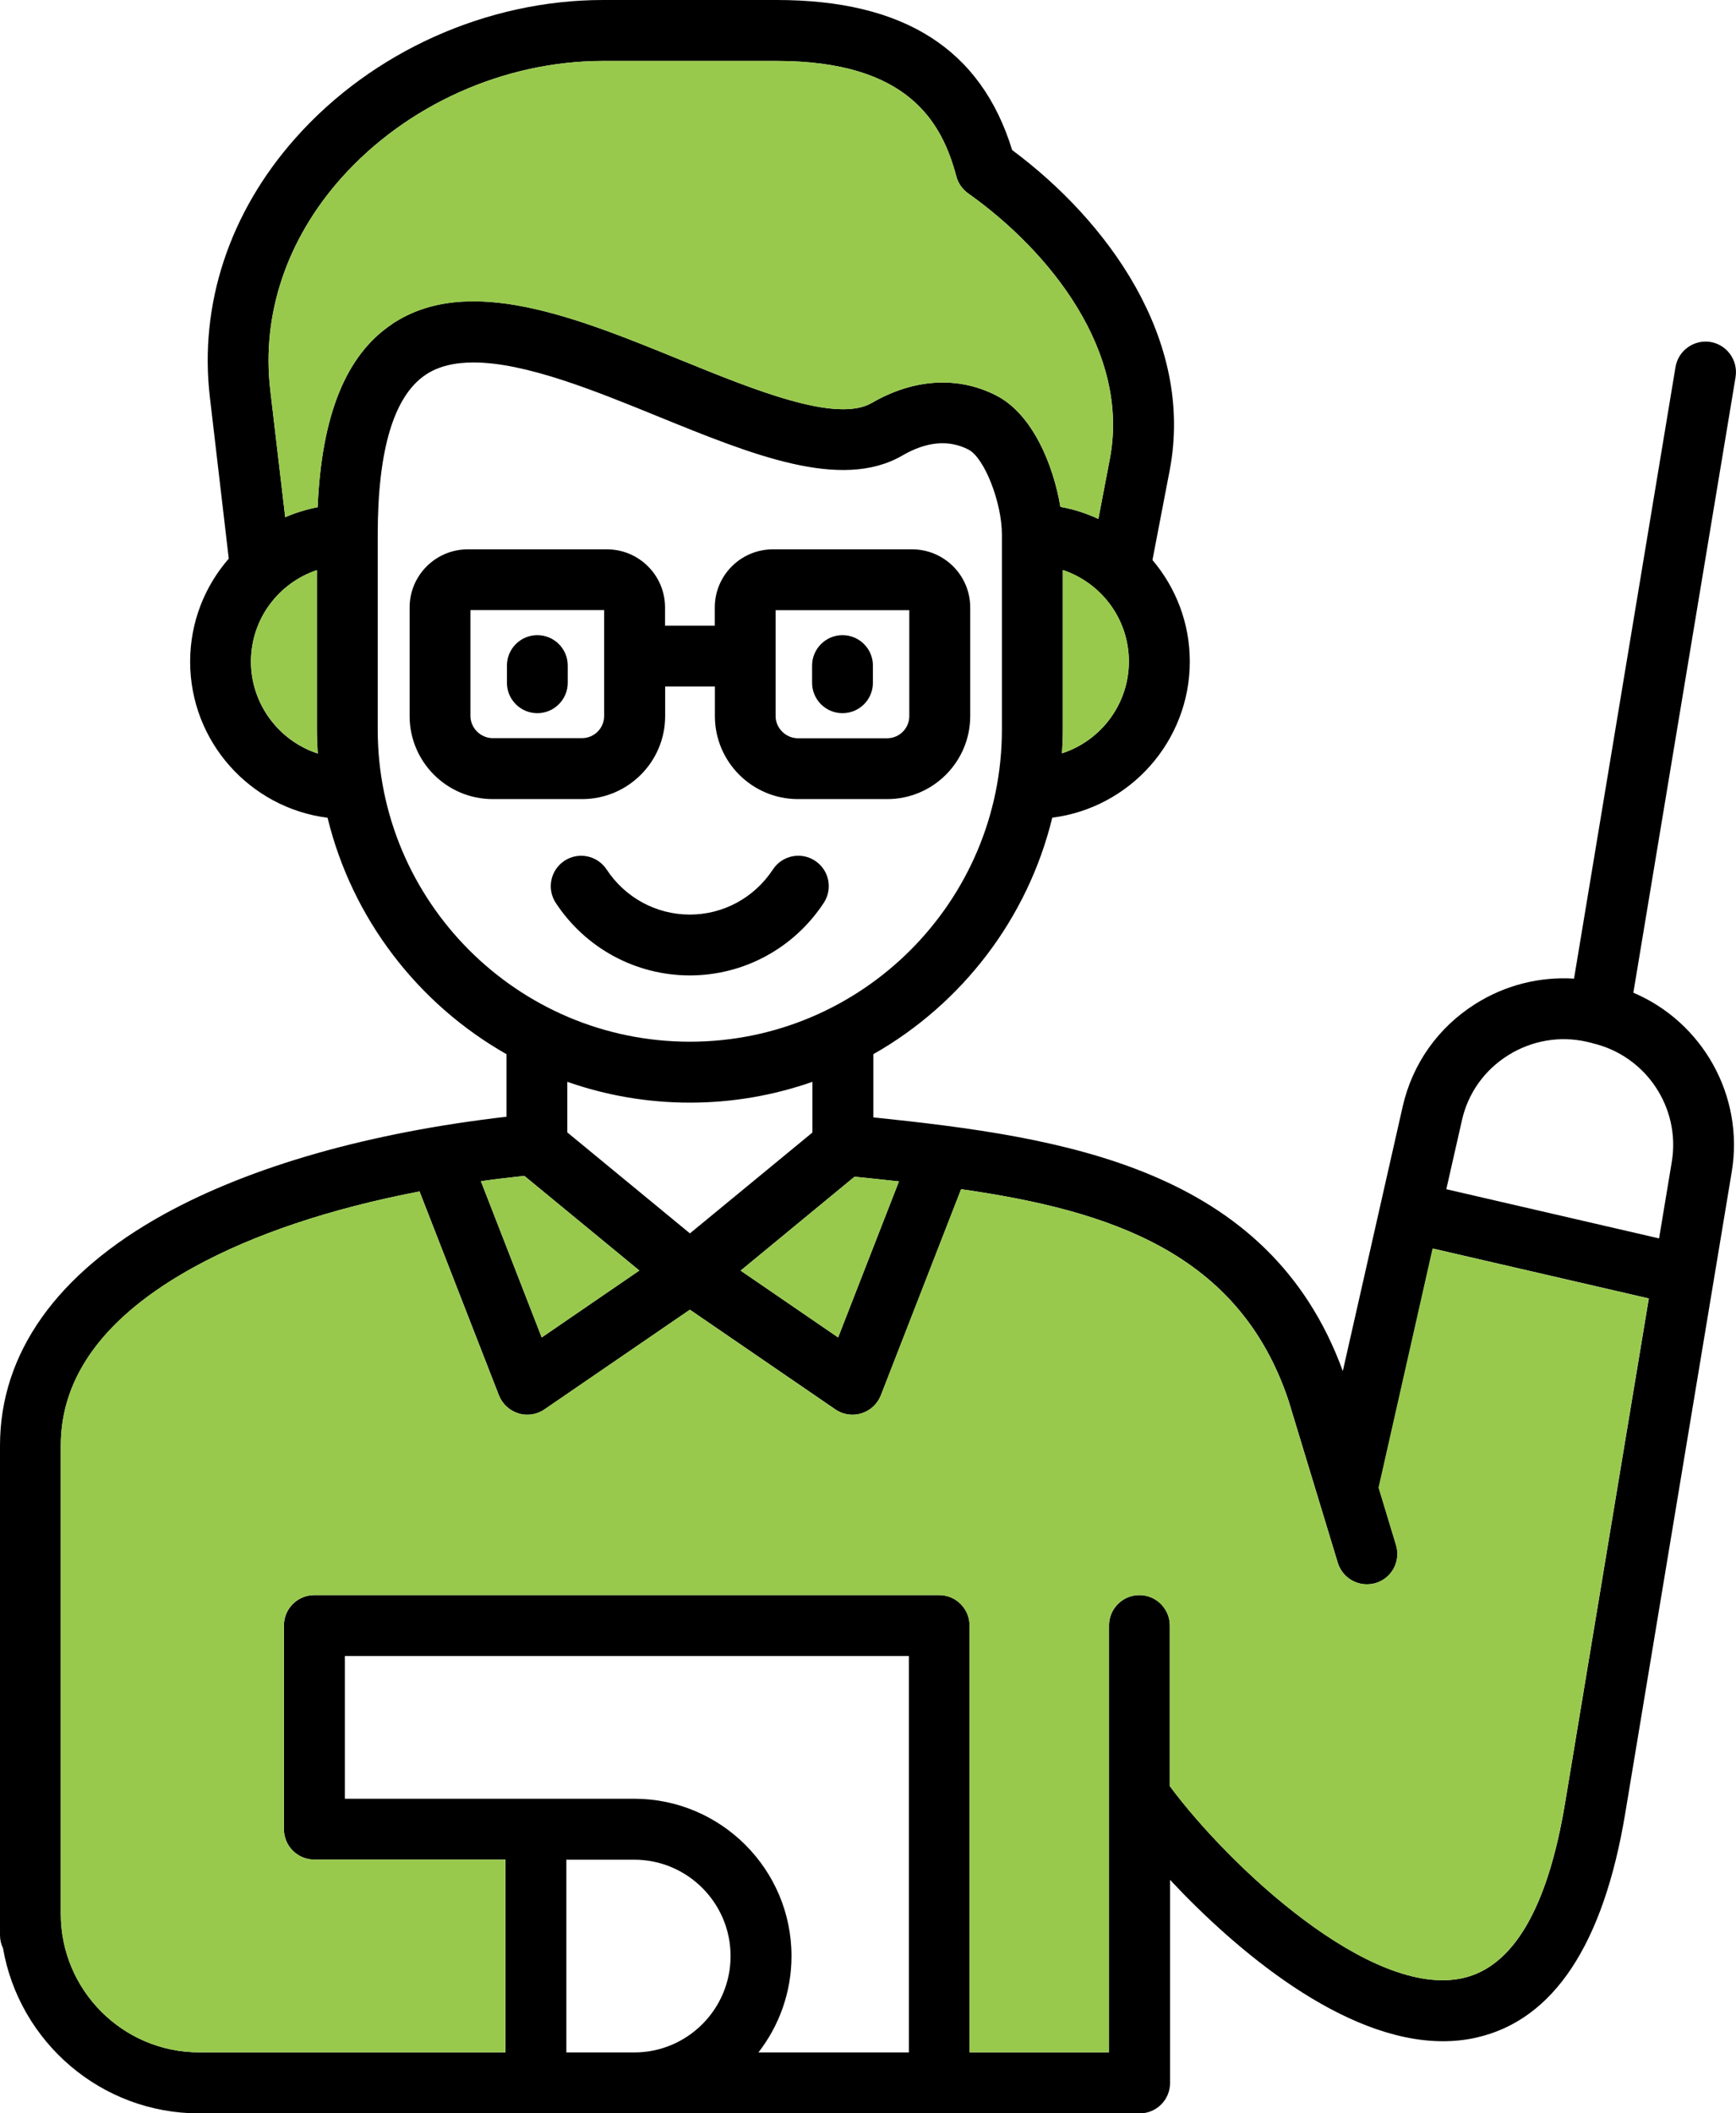
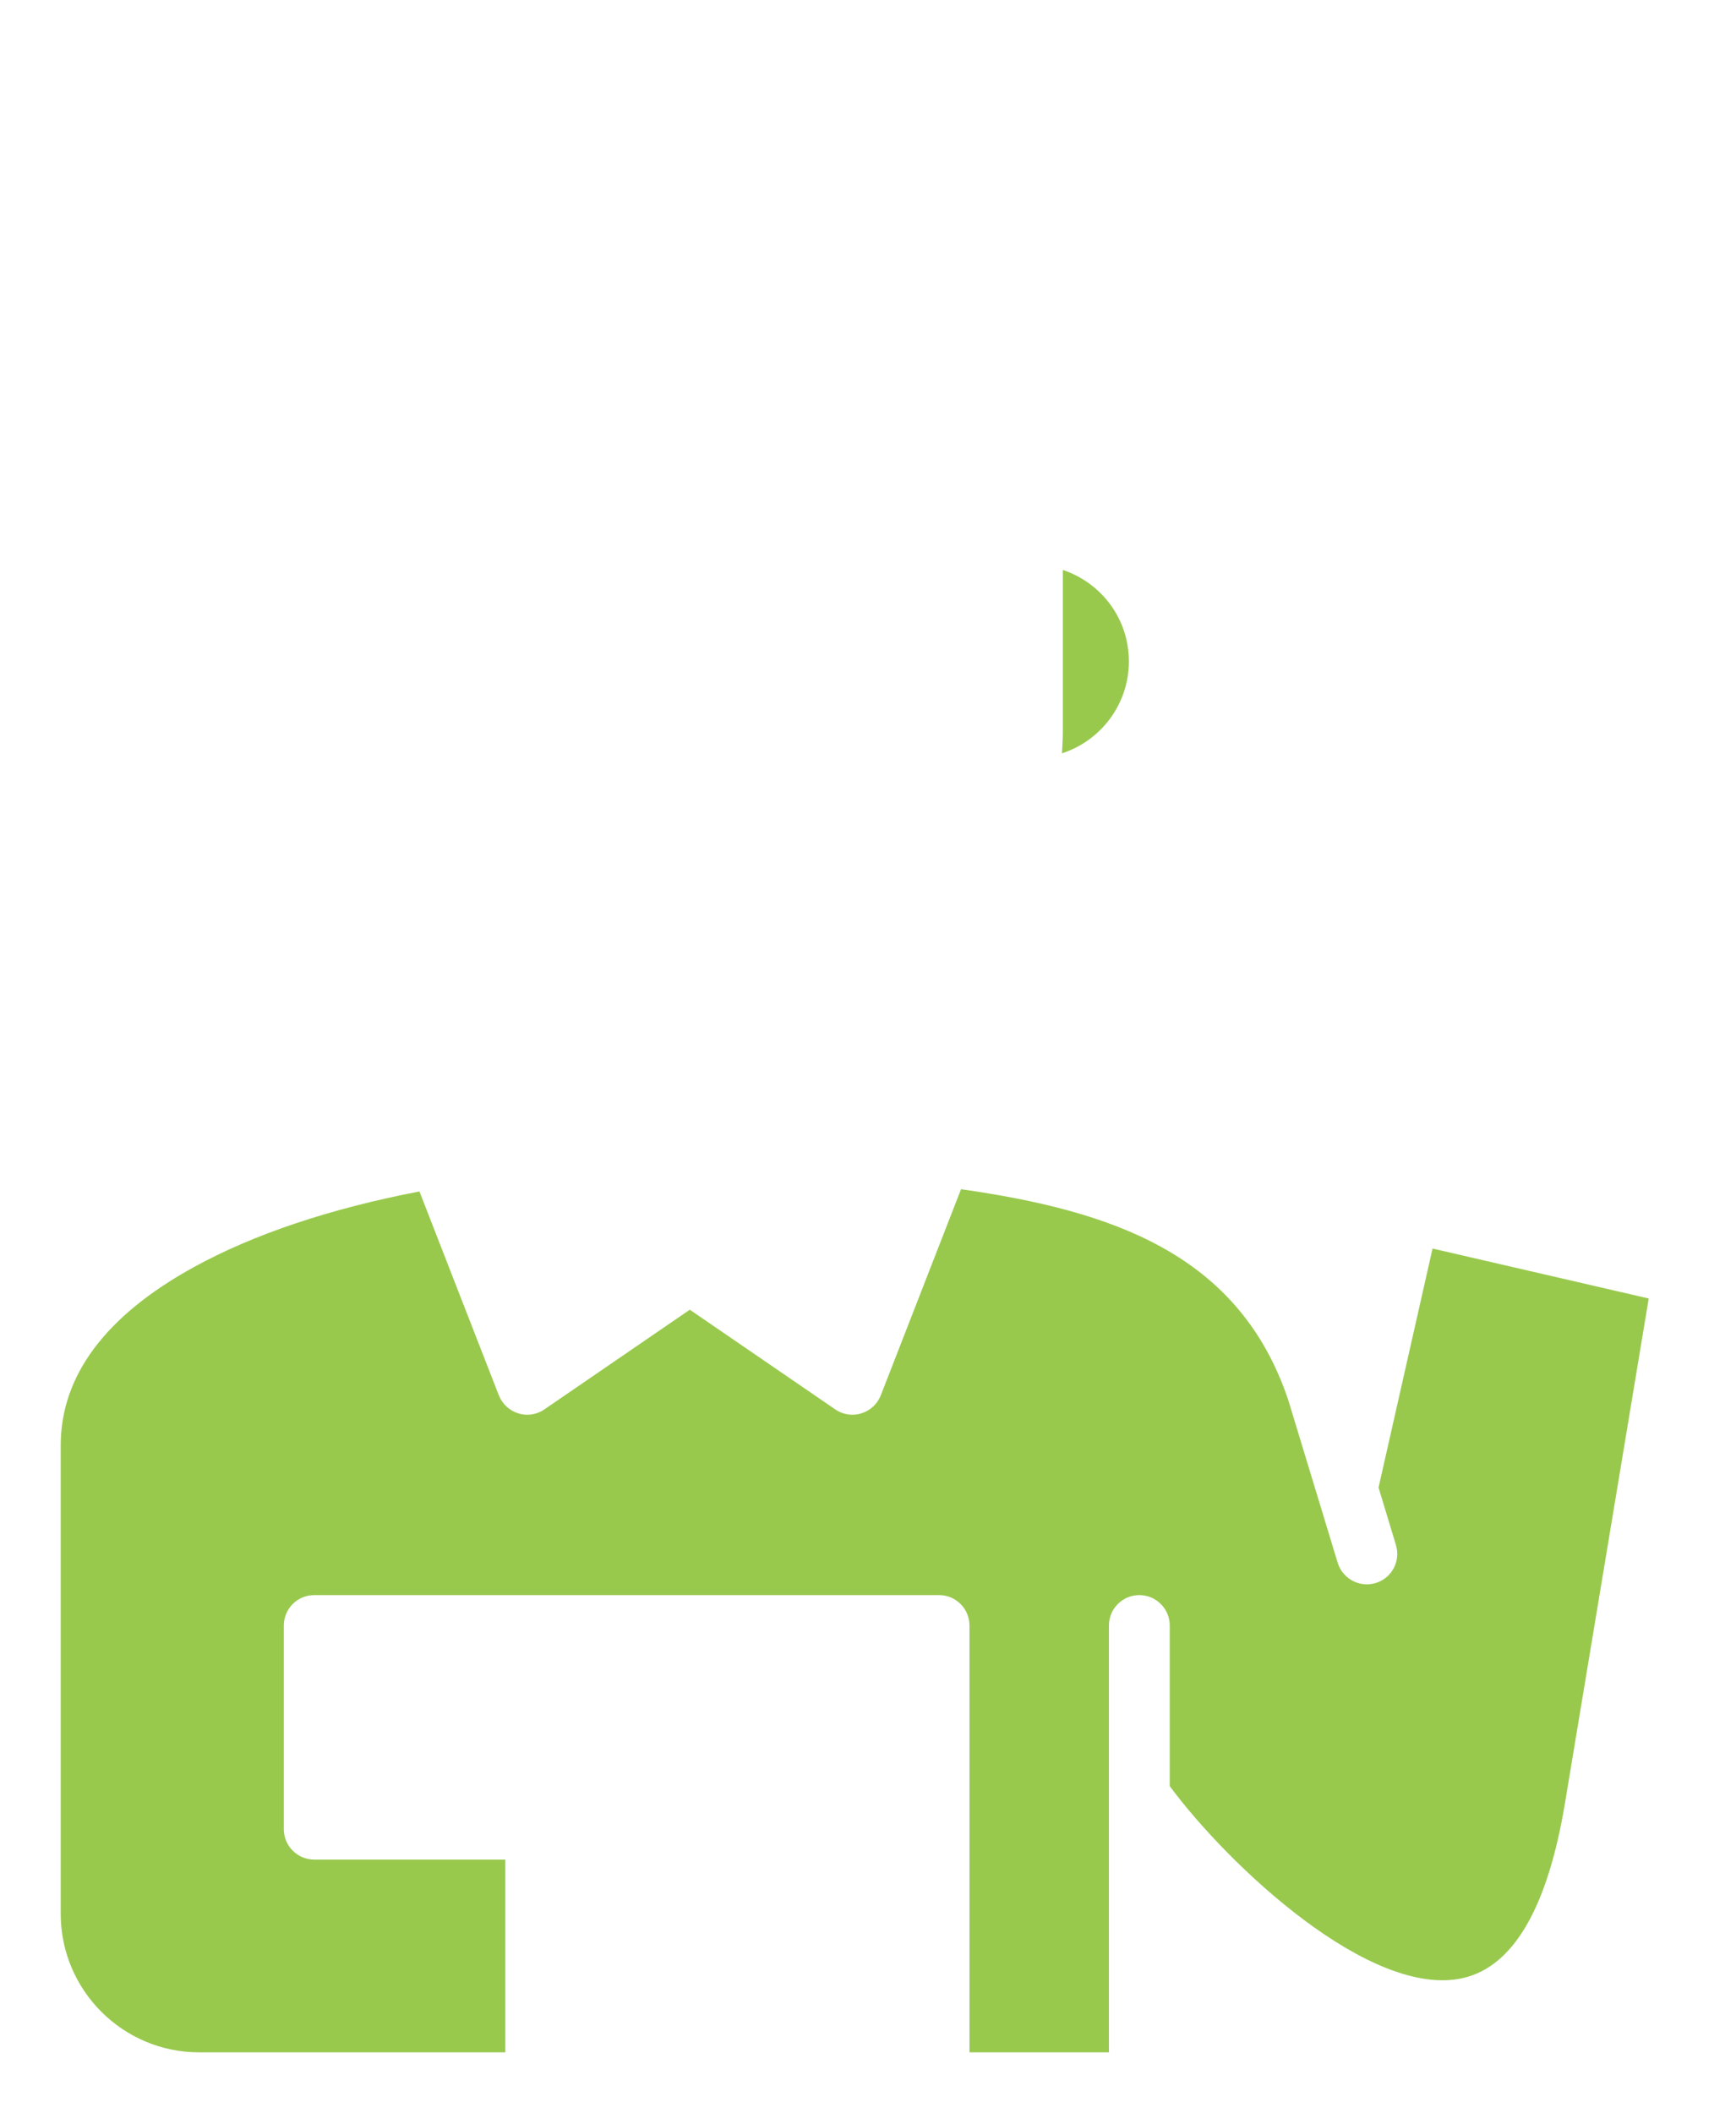
<svg xmlns="http://www.w3.org/2000/svg" id="Layer_2" data-name="Layer 2" viewBox="0 0 162.7 198">
  <defs>
    <style>
      .cls-1 {
        fill: #98c94d;
      }
    </style>
  </defs>
  <g id="Layer_1-2" data-name="Layer 1">
    <g>
-       <path d="M64.66,91.39c-5.07,0-9.77-2.54-12.57-6.79-.87-1.32-.5-3.08.81-3.95,1.32-.87,3.08-.5,3.95.81,1.74,2.65,4.66,4.23,7.8,4.23s6.05-1.58,7.79-4.23c.87-1.32,2.64-1.68,3.95-.81,1.32.87,1.68,2.63.81,3.95-2.8,4.25-7.49,6.79-12.56,6.79h0ZM50.36,59.51c-1.58,0-2.85,1.28-2.85,2.85v1.61c0,1.58,1.28,2.85,2.85,2.85s2.85-1.28,2.85-2.85v-1.61c0-1.58-1.28-2.85-2.85-2.85ZM78.96,66.82c1.58,0,2.85-1.28,2.85-2.85v-1.61c0-1.58-1.28-2.85-2.85-2.85s-2.85,1.28-2.85,2.85v1.61c0,1.58,1.28,2.85,2.85,2.85h0ZM54.54,74.87h-8.36c-4.3,0-7.79-3.49-7.79-7.78v-10.17c0-3.01,2.44-5.45,5.45-5.45h13.04c3.01,0,5.45,2.44,5.45,5.45v1.7h4.66v-1.7c0-3.01,2.44-5.45,5.45-5.45h13.04c3.01,0,5.45,2.44,5.45,5.45v10.17c0,4.29-3.49,7.78-7.78,7.78h-8.36c-4.3,0-7.79-3.49-7.79-7.78v-2.77h-4.66v2.77c0,4.29-3.49,7.78-7.78,7.78h0ZM72.69,67.09c0,1.13.96,2.08,2.09,2.08h8.36c1.15,0,2.08-.93,2.08-2.08v-9.92h-12.53v9.92ZM46.18,69.16h8.36c1.15,0,2.08-.93,2.08-2.08v-9.92h-12.53v9.92c0,1.13.96,2.08,2.09,2.08h0ZM162.66,35.33l-9.58,57.68c6.46,2.74,10.41,9.64,9.22,16.79l-9.98,60.09c-2.04,12.31-6.73,19.37-13.92,21.01-1.04.24-2.1.35-3.16.35-9.35,0-19.4-8.51-25.58-15.12v19.03c0,1.58-1.28,2.85-2.85,2.85H18.67c-9.21,0-16.87-6.7-18.39-15.48-.18-.37-.28-.79-.28-1.23v-45.86c0-8.65,5.33-16.15,15.42-21.7,8.17-4.49,19.22-7.63,32.05-9.11v-5.86c-8.28-4.7-14.46-12.67-16.77-22.15-7.25-.92-12.88-7.12-12.88-14.63,0-3.69,1.37-7.07,3.62-9.65l-1.77-15.12c-1.02-8.69,1.83-17.32,8.03-24.29C34.89,4.83,45.66,0,56.52,0h16.27c11.93,0,19.16,4.6,22.07,14.06,8.84,6.56,17.13,17.7,14.76,30.03l-1.61,8.38c2.18,2.57,3.5,5.89,3.5,9.51,0,7.5-5.63,13.71-12.89,14.63-2.31,9.48-8.49,17.46-16.77,22.16v5.92c17.75,1.85,37.03,4.66,44,23.77l5.61-24.78c.91-4.01,3.33-7.43,6.83-9.63,2.8-1.76,6.01-2.56,9.23-2.36l9.51-57.3c.26-1.55,1.73-2.6,3.28-2.35,1.55.26,2.6,1.73,2.35,3.28ZM69.4,119.04l9.15,6.27,5.7-14.62c-1.38-.15-2.77-.3-4.16-.44l-10.68,8.8h0ZM105.8,61.98c0-3.98-2.6-7.37-6.19-8.57v14.93c0,.75-.03,1.5-.08,2.24,3.63-1.17,6.27-4.59,6.27-8.61h0ZM29.78,70.59c-.05-.74-.08-1.49-.08-2.24v-14.93c-3.59,1.2-6.18,4.58-6.18,8.57s2.63,7.43,6.26,8.61ZM36.7,30.38c7.13-4.79,17.31-.65,27.15,3.37,6.81,2.77,14.52,5.92,17.84,4.01,3.96-2.3,8.12-2.54,11.71-.69,3.4,1.76,5.34,6.55,5.98,10.42,1.25.22,2.44.61,3.56,1.13l1.07-5.6c1.93-10.05-5.59-19.45-13.27-24.9-.54-.38-.94-.95-1.11-1.59-1.34-5.04-4.47-10.82-16.84-10.82h-16.27c-9.25,0-18.43,4.11-24.56,11-5.1,5.74-7.46,12.78-6.63,19.84l1.4,11.91c.96-.42,1.98-.73,3.04-.94.37-8.62,2.65-14.25,6.94-17.13h0ZM64.66,97.6c16.12,0,29.24-13.12,29.24-29.25v-18.25c0-3.03-1.64-7.19-3.12-7.97-1.85-.96-3.95-.77-6.23.56-5.74,3.31-14.05-.08-22.85-3.66-5.93-2.42-12.45-5.07-17.32-5.07-1.75,0-3.28.34-4.5,1.16-2.97,2-4.48,7.04-4.48,14.98v18.25c0,16.13,13.12,29.25,29.25,29.25h0ZM53.17,101.35v4.75l11.49,9.46,11.48-9.45v-4.75c-3.6,1.26-7.46,1.95-11.48,1.95s-7.89-.69-11.49-1.95ZM45.07,110.67l5.7,14.64,9.15-6.27-10.78-8.87c-1.38.15-2.74.31-4.07.5h0ZM59.44,192.3c4.98,0,9.03-4.05,9.03-9.03s-4.05-9.03-9.03-9.03h-6.36v18.06h6.36ZM32.31,168.53h27.13c8.12,0,14.74,6.61,14.74,14.74,0,3.4-1.16,6.53-3.1,9.03h14.1v-37.14h-52.86v13.37ZM154.55,121.66l-20.26-4.68-5.07,22.43,1.62,5.35c.46,1.51-.39,3.1-1.9,3.56-.28.08-.56.12-.83.12-1.22,0-2.35-.79-2.73-2.02l-4.63-15.24c-4.62-13.77-16.62-17.75-30.67-19.76l-7.52,19.31c-.32.81-.98,1.43-1.82,1.69-.28.09-.56.13-.84.13-.57,0-1.13-.17-1.61-.5l-13.63-9.34-13.63,9.34c-.48.33-1.04.5-1.61.5-.28,0-.57-.04-.84-.13-.83-.26-1.5-.88-1.82-1.69l-7.44-19.1c-8.33,1.6-15.53,4-21.16,7.1-8.27,4.55-12.46,10.17-12.46,16.7v43.88c0,7.16,5.82,12.98,12.97,12.98h28.7v-18.06h-17.91c-1.58,0-2.85-1.28-2.85-2.85v-19.08c0-1.58,1.28-2.85,2.85-2.85h58.56c1.58,0,2.85,1.28,2.85,2.85v39.99h13.07v-39.99c0-1.58,1.28-2.85,2.85-2.85s2.85,1.28,2.85,2.85v15.05c5.53,7.46,18.82,19.94,27.48,17.98,4.72-1.07,7.93-6.58,9.56-16.38l7.85-47.29ZM149.23,97.73l-.5-.12c-2.54-.58-5.17-.13-7.4,1.27-2.21,1.39-3.74,3.54-4.31,6.06l-1.47,6.48,19.94,4.61,1.19-7.16c.85-5.08-2.42-9.97-7.45-11.13h0Z" />
      <g>
-         <path class="cls-1" d="M59.92,119.04l-10.78-8.87c-1.38.15-2.74.31-4.07.5l5.7,14.64,9.15-6.27Z" />
        <path class="cls-1" d="M129.21,139.41l1.62,5.35c.46,1.51-.39,3.1-1.9,3.56-.28.08-.56.12-.83.12-1.22,0-2.35-.79-2.73-2.02l-4.63-15.24c-4.62-13.77-16.62-17.75-30.67-19.76l-7.52,19.31c-.32.81-.98,1.43-1.82,1.69-.28.09-.56.13-.84.13-.57,0-1.13-.17-1.61-.5l-13.63-9.34-13.63,9.34c-.48.33-1.04.5-1.61.5-.28,0-.57-.04-.84-.13-.83-.26-1.5-.88-1.82-1.69l-7.44-19.1c-8.33,1.6-15.53,4-21.16,7.1-8.27,4.55-12.46,10.17-12.46,16.7v43.88c0,7.16,5.82,12.98,12.97,12.98h28.7v-18.06h-17.91c-1.58,0-2.85-1.28-2.85-2.85v-19.08c0-1.58,1.28-2.85,2.85-2.85h58.56c1.58,0,2.85,1.28,2.85,2.85v39.99h13.07v-39.99c0-1.58,1.28-2.85,2.85-2.85s2.85,1.28,2.85,2.85v15.05c5.53,7.46,18.82,19.95,27.48,17.98,4.72-1.07,7.93-6.58,9.56-16.38l7.85-47.29-20.26-4.68-5.07,22.43h0Z" />
-         <path class="cls-1" d="M69.4,119.04l9.15,6.27,5.7-14.62c-1.38-.15-2.77-.3-4.16-.44l-10.68,8.8Z" />
        <path class="cls-1" d="M99.61,53.41v14.93c0,.75-.03,1.5-.08,2.24,3.63-1.17,6.27-4.59,6.27-8.61s-2.6-7.37-6.19-8.57h0Z" />
-         <path class="cls-1" d="M63.85,33.75c6.81,2.77,14.52,5.92,17.84,4.01,3.96-2.3,8.12-2.54,11.71-.69,3.4,1.76,5.34,6.55,5.98,10.42,1.25.22,2.44.61,3.56,1.13l1.07-5.6c1.93-10.05-5.59-19.45-13.27-24.9-.54-.38-.94-.95-1.11-1.59-1.34-5.04-4.47-10.82-16.84-10.82h-16.27c-9.25,0-18.43,4.11-24.56,11-5.1,5.74-7.46,12.78-6.63,19.84l1.4,11.91c.96-.42,1.98-.73,3.04-.94.37-8.62,2.65-14.25,6.94-17.13,7.13-4.79,17.31-.65,27.15,3.37h0Z" />
-         <path class="cls-1" d="M29.7,53.41c-3.59,1.2-6.18,4.58-6.18,8.57s2.63,7.43,6.26,8.61c-.05-.74-.08-1.49-.08-2.24v-14.93Z" />
      </g>
    </g>
  </g>
</svg>